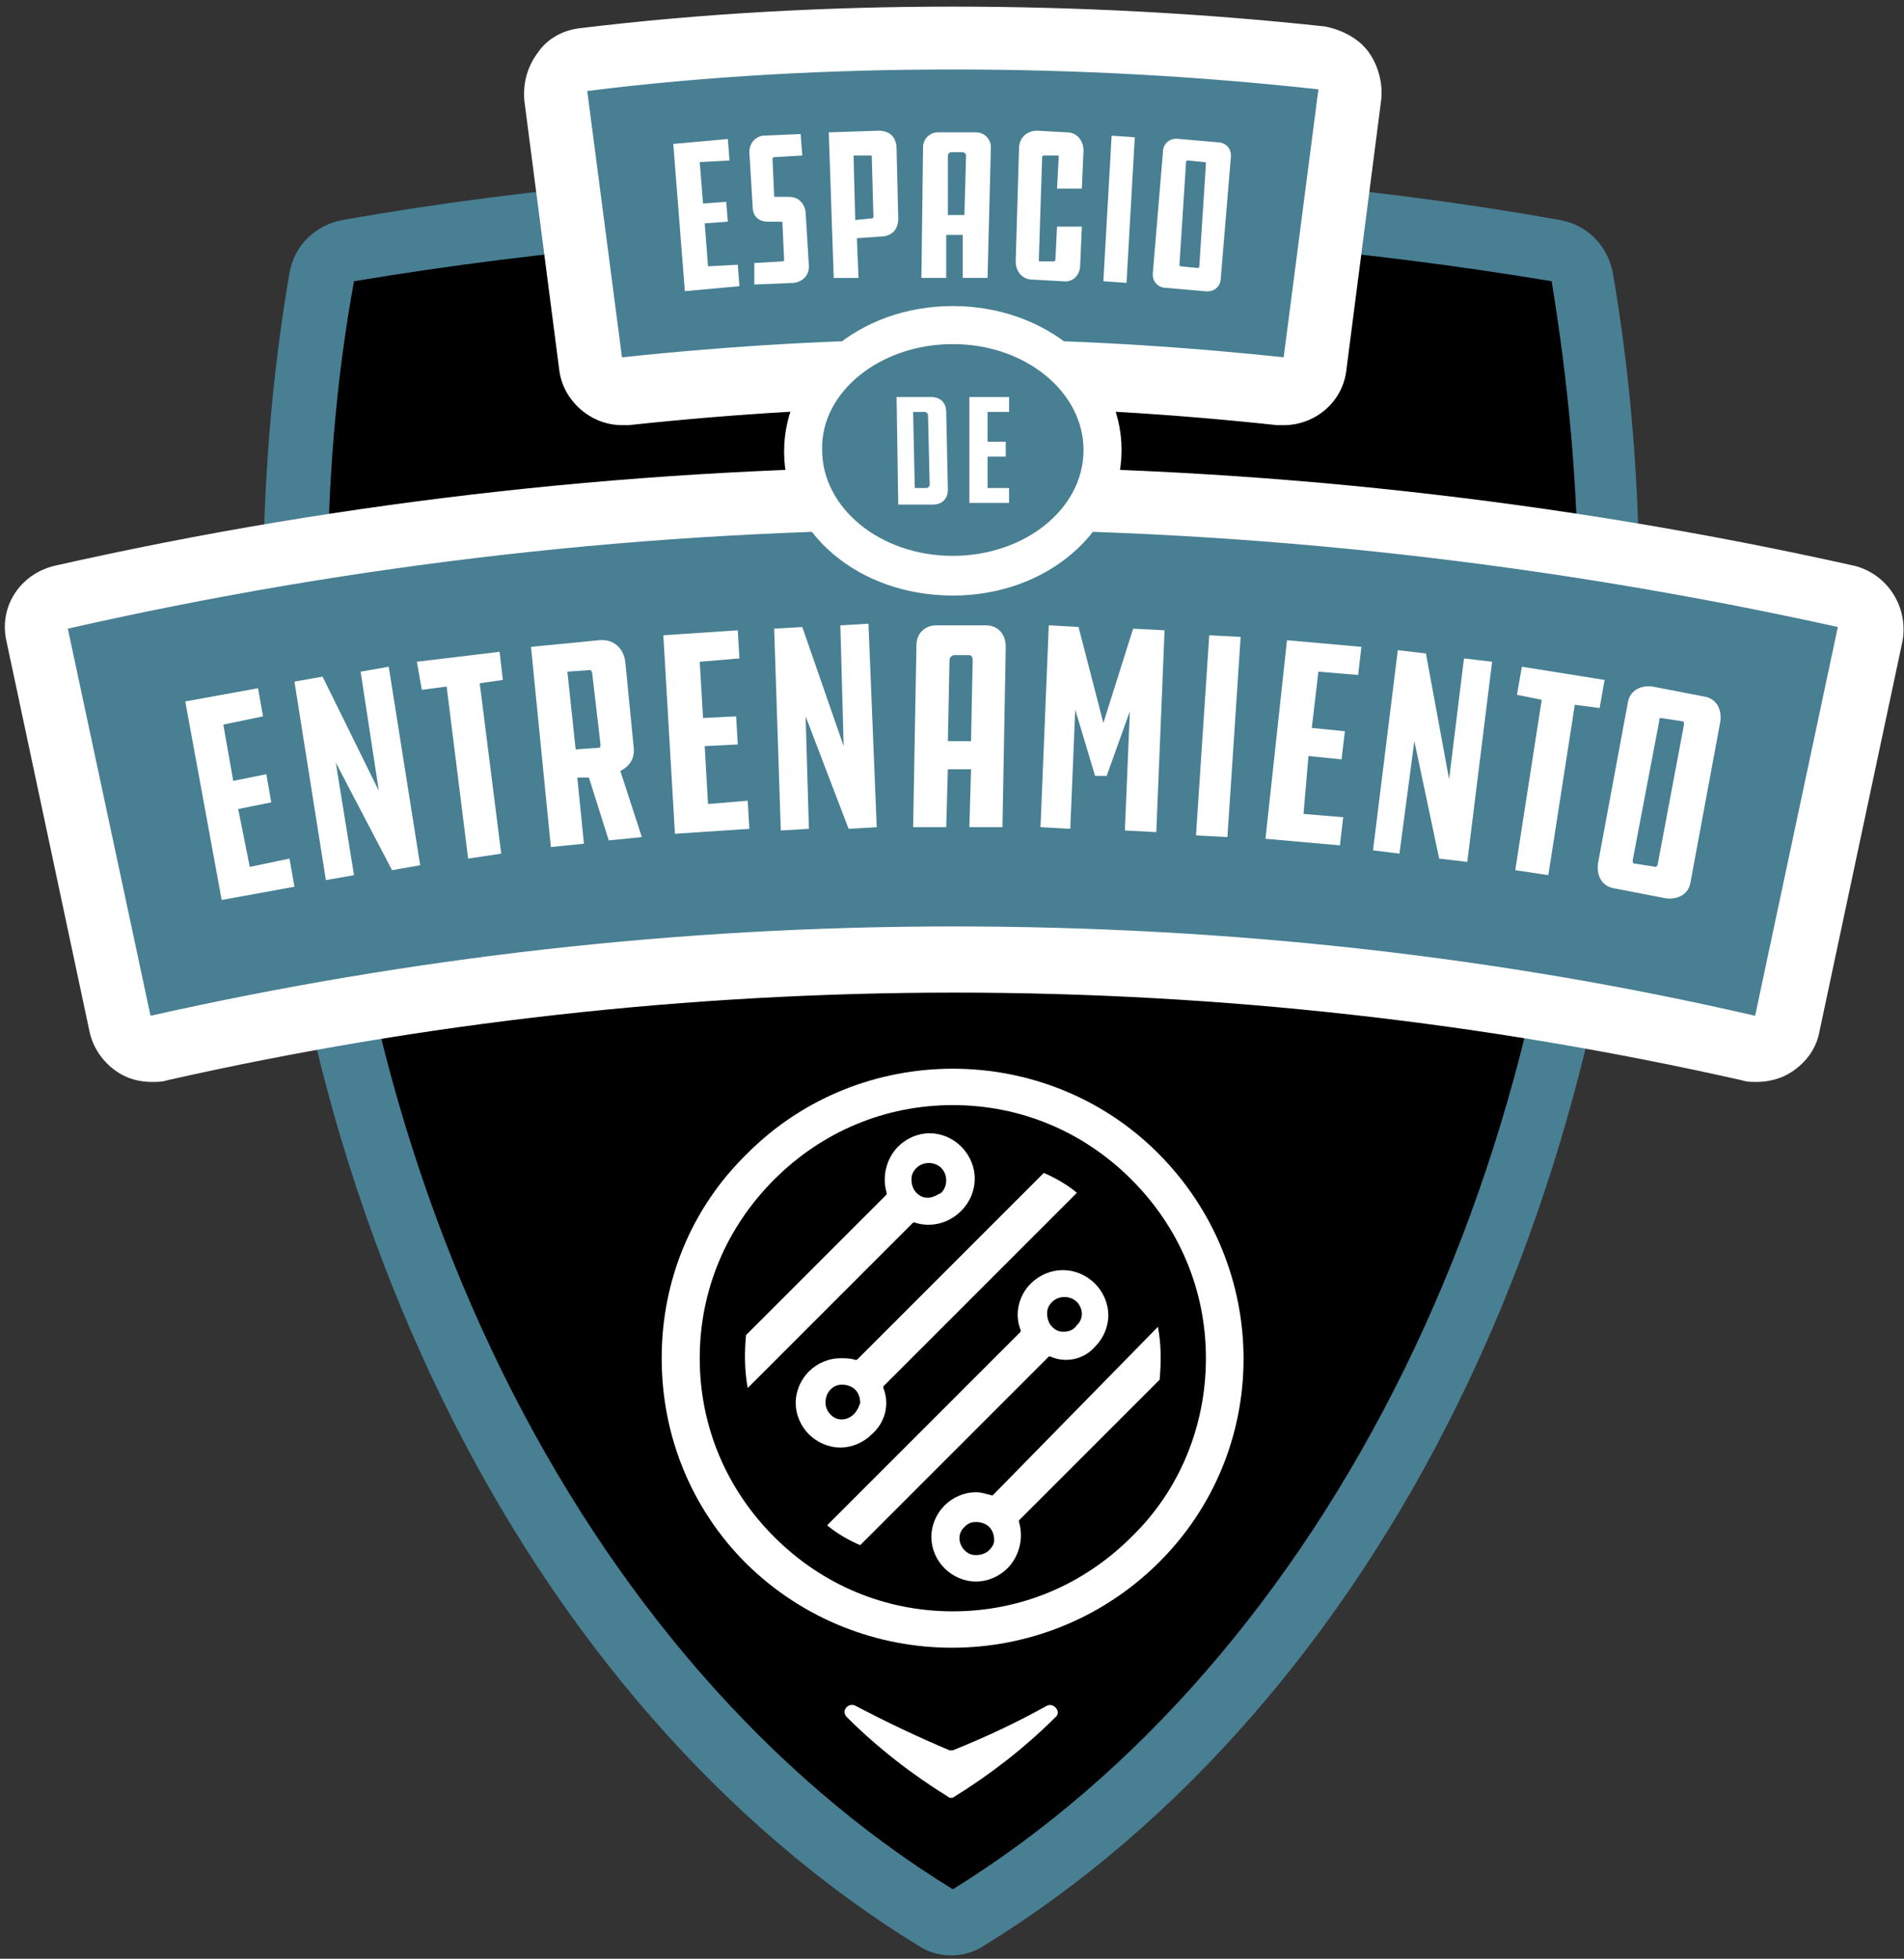
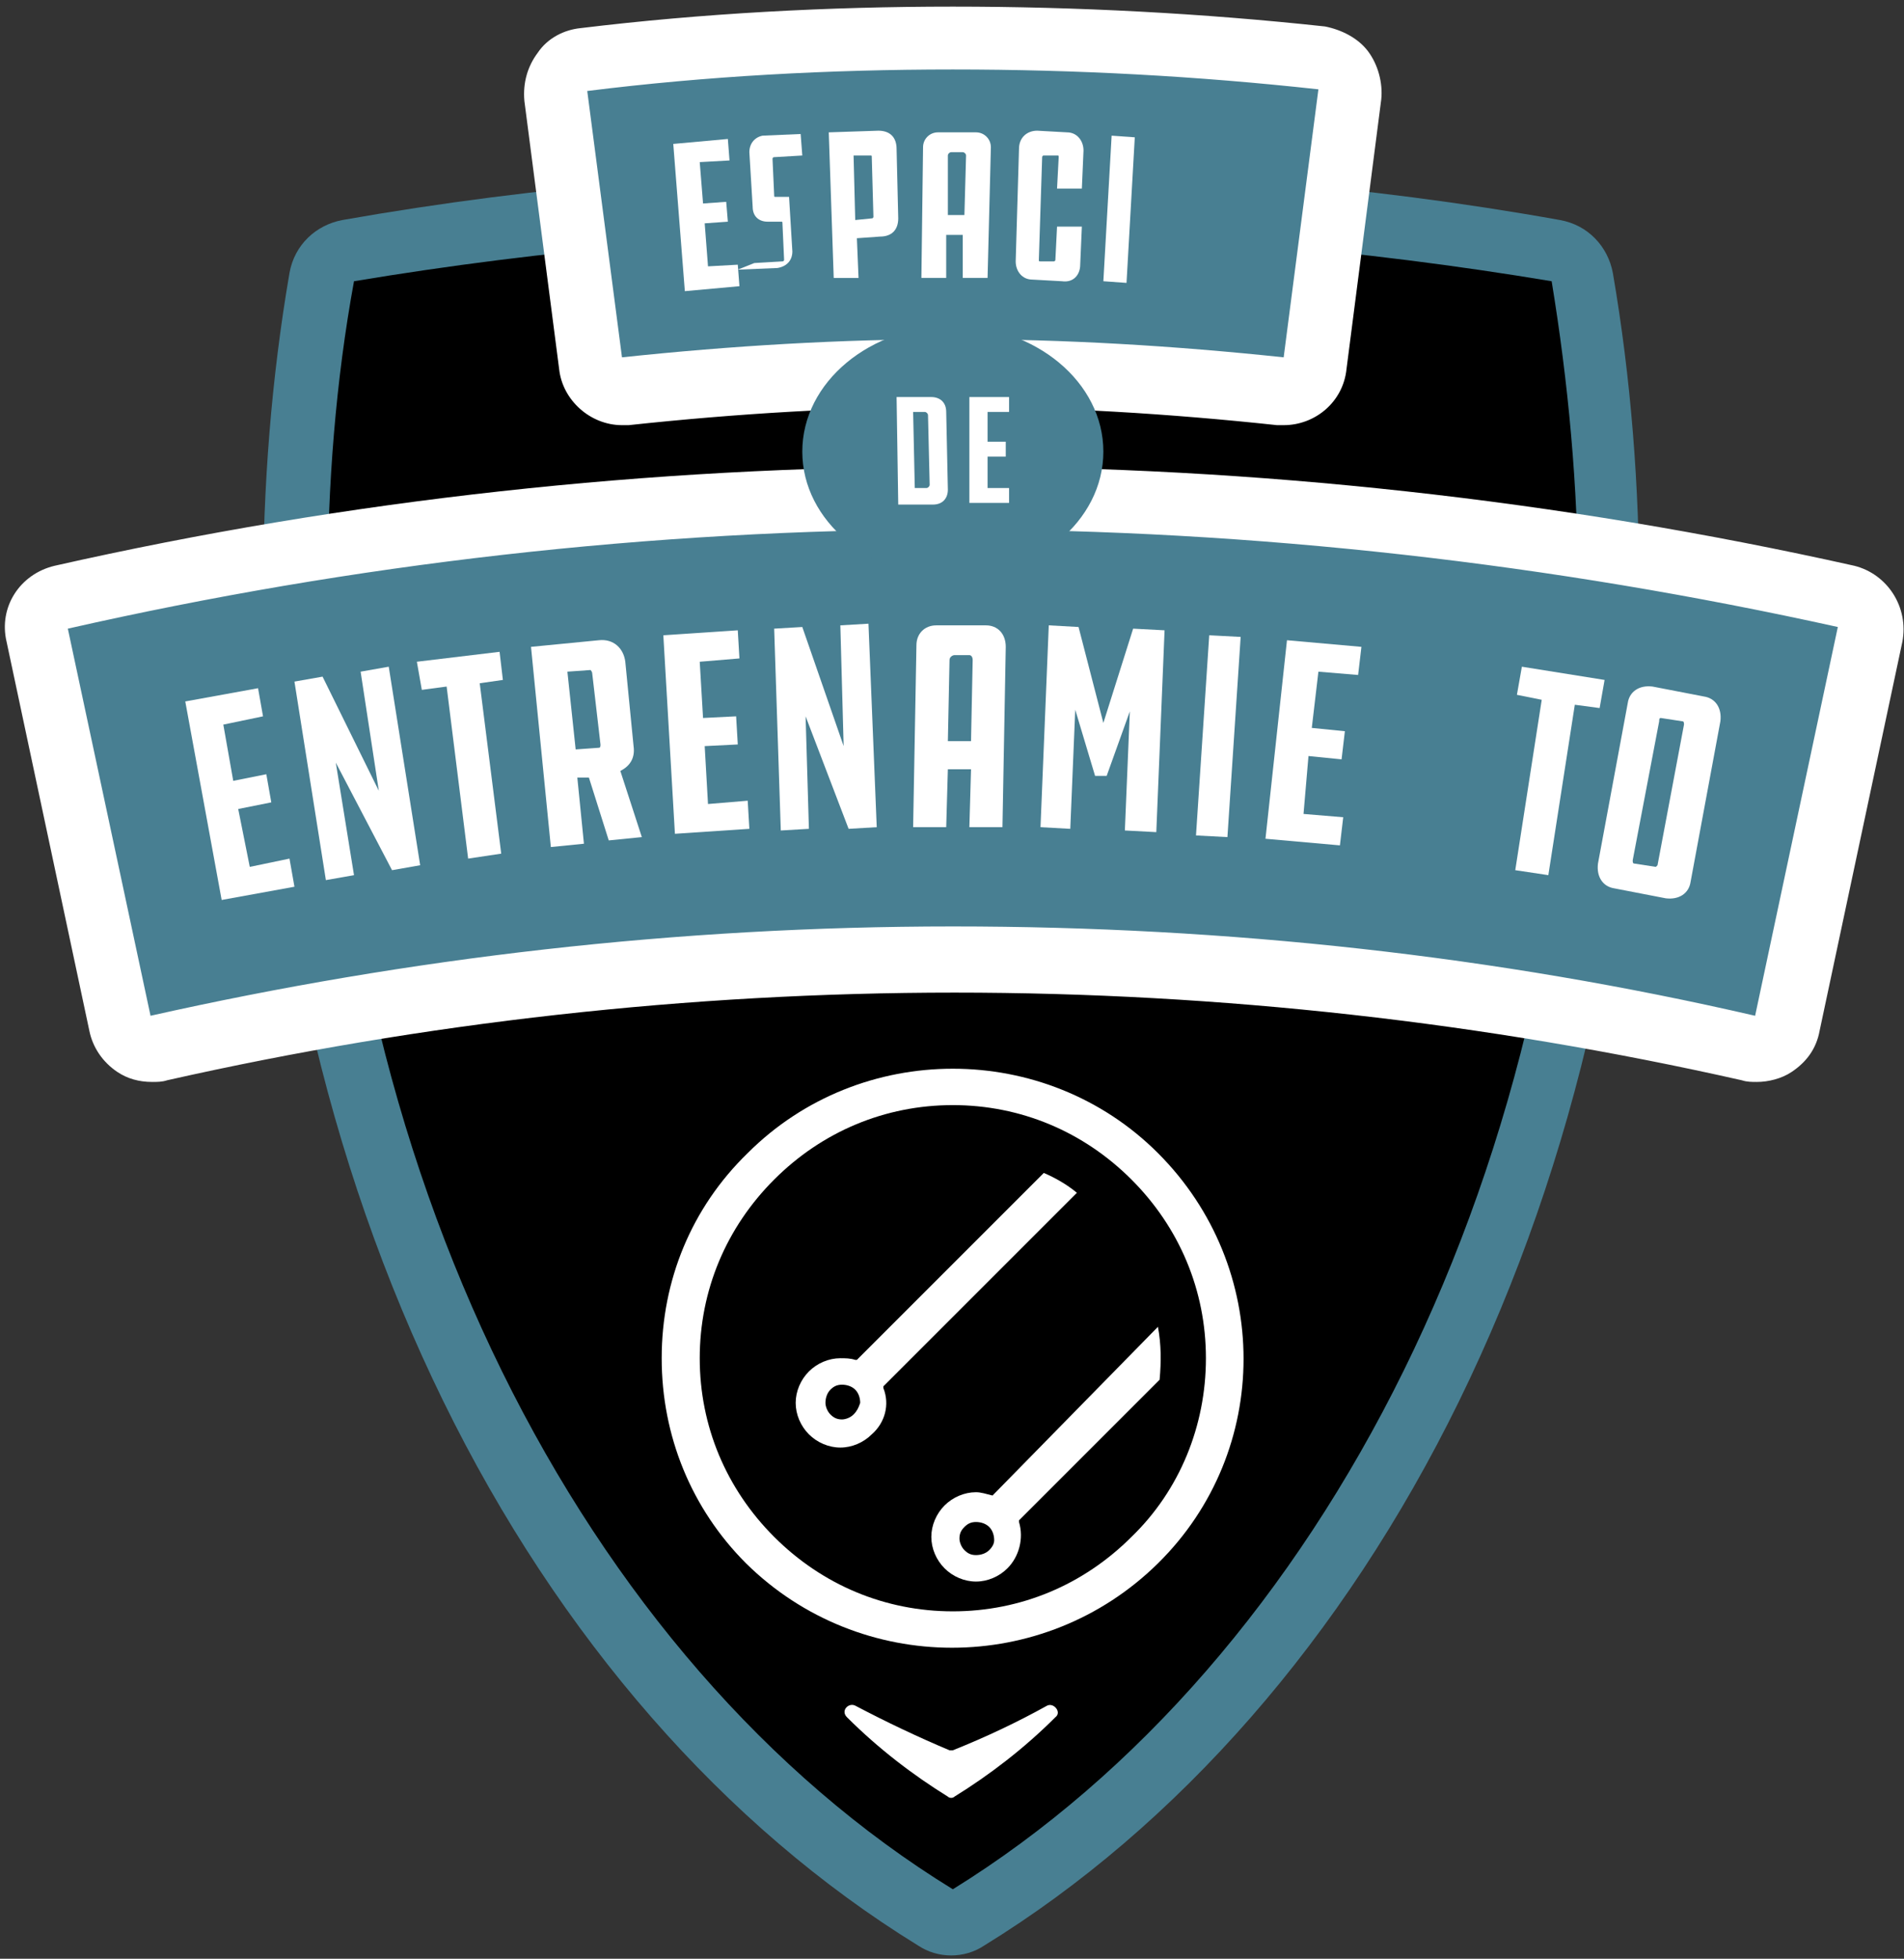
<svg xmlns="http://www.w3.org/2000/svg" version="1.1" id="Layer_1" x="0px" y="0px" viewBox="0 0 115.1 118.4" enable-background="new 0 0 115.1 118.4" xml:space="preserve">
  <rect x="0" y="0" width="115.1" height="118.4" fill="#333333" stroke="none" />
  <g>
    <g>
      <g>
        <path d="M57.6,116.2c-0.4,0-0.7-0.1-1-0.3C33,101.4,17.9,70,17.9,35.9c0-6.5,0.5-12.9,1.6-19.2c0.1-0.8,0.8-1.4,1.6-1.6     c11.8-2,24.1-3,36.6-3c12.5,0,24.8,1,36.6,3c0.8,0.1,1.4,0.8,1.6,1.6c1.1,6.3,1.6,12.7,1.6,19.2c0,34.1-15.2,65.5-38.7,80     C58.3,116.1,57.9,116.2,57.6,116.2z" />
        <path fill="#487F92" d="M57.6,14c12.6,0,24.8,1.1,36.2,3c1,6.1,1.6,12.4,1.6,18.8c0,34.7-15.5,64.6-37.8,78.4     c-22.3-13.7-37.8-43.7-37.8-78.4c0-6.5,0.5-12.8,1.6-18.8C32.8,15.1,44.9,14,57.6,14 M57.6,10.2c-12.6,0-25,1-36.9,3.1     c-1.6,0.3-2.9,1.5-3.2,3.2c-1.1,6.4-1.6,12.9-1.6,19.5c0,17.4,3.8,34.2,10.9,48.7c7,14.3,17,25.7,28.7,32.9     c0.6,0.4,1.3,0.6,2,0.6s1.4-0.2,2-0.6c11.7-7.2,21.7-18.6,28.7-32.9c7.1-14.5,10.9-31.4,10.9-48.7c0-6.6-0.5-13.1-1.6-19.5     c-0.3-1.6-1.5-2.9-3.2-3.2C82.6,11.2,70.2,10.2,57.6,10.2L57.6,10.2z" />
      </g>
    </g>
    <g>
      <g>
        <g>
          <path fill="#487F92" d="M106.1,63.4c-0.1,0-0.3,0-0.4,0C90,59.8,73.8,58,57.6,58c-16.2,0-32.4,1.8-48.1,5.4c-0.1,0-0.3,0-0.4,0      c-0.4,0-0.7-0.1-1-0.3c-0.4-0.3-0.7-0.7-0.8-1.2l-5-23.5c-0.2-1,0.4-2,1.5-2.3c17.6-4,35.7-6,53.9-6s36.3,2,53.9,6      c1,0.2,1.7,1.2,1.5,2.3l-5,23.5c-0.1,0.5-0.4,0.9-0.8,1.2C106.8,63.3,106.4,63.4,106.1,63.4z" />
          <path fill="#FFFFFF" d="M57.6,32c18.4,0,36.3,2.1,53.5,5.9l-5,23.5c-15.6-3.6-31.8-5.4-48.5-5.4s-32.9,1.9-48.5,5.4L4.1,38      C21.3,34.1,39.2,32,57.6,32 M57.6,28.2c-18.3,0-36.6,2-54.3,6c-2.1,0.5-3.4,2.5-2.9,4.6l5,23.5c0.2,1,0.8,1.9,1.7,2.5      c0.6,0.4,1.3,0.6,2.1,0.6c0.3,0,0.6,0,0.9-0.1c15.5-3.5,31.6-5.3,47.6-5.3c16.1,0,32.1,1.8,47.6,5.3c0.3,0.1,0.6,0.1,0.9,0.1      c0.7,0,1.5-0.2,2.1-0.6c0.9-0.6,1.5-1.4,1.7-2.5l5-23.5c0.4-2.1-0.9-4.1-2.9-4.6C94.2,30.2,75.9,28.2,57.6,28.2L57.6,28.2z" />
        </g>
      </g>
      <g>
        <path fill="#FFFFFF" d="M11.2,42.4l4.4-0.8l0.3,1.7l-2.4,0.5l0.6,3.4l2-0.4l0.3,1.7l-2,0.4l0.7,3.5l2.4-0.5l0.3,1.7l-4.4,0.8     L11.2,42.4z" />
        <path fill="#FFFFFF" d="M20.3,46.1l1.1,6.8l-1.7,0.3l-1.9-12l1.7-0.3l3.4,6.9l-1.1-7.2l1.7-0.3l1.9,12l-1.7,0.3L20.3,46.1z" />
        <path fill="#FFFFFF" d="M29,41.3l1.3,10.3l-2,0.3L27,41.5l-1.5,0.2L25.2,40l5-0.6l0.2,1.7L29,41.3z" />
        <path fill="#FFFFFF" d="M35.6,47L34.9,47l0.4,4l-2,0.2l-1.2-12.1l4.1-0.4c0.9-0.1,1.5,0.5,1.6,1.3l0.5,5.1     c0.1,0.7-0.2,1.2-0.8,1.5l1.3,4l-2,0.2L35.6,47z M35.8,40.7c0-0.1-0.1-0.2-0.1-0.2l-1.4,0.1l0.5,4.7l1.4-0.1     c0.1,0,0.1-0.1,0.1-0.2L35.8,40.7z" />
        <path fill="#FFFFFF" d="M40.1,38.4l4.5-0.3l0.1,1.7l-2.4,0.2l0.2,3.4l2-0.1l0.1,1.7l-2,0.1l0.2,3.5l2.4-0.2l0.1,1.7l-4.5,0.3     L40.1,38.4z" />
        <path fill="#FFFFFF" d="M48.7,43.3l0.2,6.8l-1.7,0.1L46.8,38l1.7-0.1l2.5,7.2l-0.2-7.3l1.7-0.1L53,50l-1.7,0.1L48.7,43.3z" />
        <path fill="#FFFFFF" d="M60.6,50l-2,0l0.1-3.5l-1.4,0L57.2,50l-2,0L55.4,39c0-0.7,0.5-1.2,1.2-1.2l3,0c0.7,0,1.2,0.5,1.2,1.3     L60.6,50z M58.7,44.8l0.1-4.9c0-0.2-0.1-0.3-0.2-0.3l-0.9,0c-0.1,0-0.3,0.1-0.3,0.3l-0.1,4.9L58.7,44.8z" />
        <path fill="#FFFFFF" d="M65,42.9l-0.3,7.2L62.9,50l0.5-12.2l1.8,0.1l1.5,5.8l1.8-5.7l1.9,0.1l-0.5,12.2L68,50.2l0.3-7.2l-1.4,3.9     l-0.7,0L65,42.9z" />
        <path fill="#FFFFFF" d="M74.2,50.6l-1.9-0.1l0.8-12.1l1.9,0.1L74.2,50.6z" />
        <path fill="#FFFFFF" d="M77.8,38.7l4.5,0.4l-0.2,1.7l-2.4-0.2L79.3,44l2,0.2l-0.2,1.7l-2-0.2l-0.3,3.5l2.4,0.2l-0.2,1.7l-4.5-0.4     L77.8,38.7z" />
-         <path fill="#FFFFFF" d="M85.5,44.8l-0.9,6.8L83,51.4l1.5-12.1l1.7,0.2l1.4,7.6l0.9-7.3l1.7,0.2l-1.5,12.1L87,51.9L85.5,44.8z" />
        <path fill="#FFFFFF" d="M95.2,42.6l-1.6,10.3l-2-0.3l1.6-10.3L91.7,42l0.3-1.7l5,0.8l-0.3,1.7L95.2,42.6z" />
        <path fill="#FFFFFF" d="M103,42.1c0.7,0.1,1.1,0.7,1,1.5l-1.8,9.7c-0.1,0.7-0.7,1.1-1.5,1l-3.1-0.6c-0.7-0.1-1.1-0.7-1-1.5     l1.8-9.7c0.1-0.7,0.7-1.1,1.5-1L103,42.1z M101.8,43.8c0-0.1,0-0.2-0.1-0.2l-1.3-0.2c-0.1,0-0.1,0.1-0.1,0.2l-1.6,8.4     c0,0.1,0,0.2,0.1,0.2l1.3,0.2c0,0,0.1-0.1,0.1-0.1L101.8,43.8z" />
      </g>
    </g>
    <g>
      <g>
        <g>
          <path fill="#487F92" d="M37.6,23.6c-1,0-1.8-0.7-1.9-1.7L33.6,5.7c-0.1-0.5,0.1-1,0.4-1.4c0.3-0.4,0.8-0.7,1.3-0.7      c7.4-0.8,14.9-1.3,22.3-1.3c7.4,0,14.9,0.4,22.3,1.3c0.5,0.1,1,0.3,1.3,0.7c0.3,0.4,0.5,0.9,0.4,1.4L79.5,22      c-0.1,1-1,1.7-1.9,1.7c-0.1,0-0.1,0-0.2,0c-6.5-0.7-13.2-1.1-19.8-1.1s-13.3,0.4-19.8,1.1C37.7,23.6,37.6,23.6,37.6,23.6z" />
          <path fill="#FFFFFF" d="M57.6,4.2c7.5,0,14.8,0.4,22.1,1.2l-2.1,16.2c-6.6-0.7-13.2-1.1-20-1.1s-13.4,0.4-20,1.1L35.5,5.5      C42.7,4.6,50.1,4.2,57.6,4.2 M57.6,0.4c-7.5,0-15.1,0.4-22.5,1.3c-1,0.1-2,0.6-2.6,1.5c-0.6,0.8-0.9,1.8-0.8,2.9l2.1,16.2      c0.2,1.9,1.9,3.4,3.8,3.4c0.1,0,0.3,0,0.4,0c6.5-0.7,13.1-1.1,19.6-1.1c6.5,0,13.1,0.4,19.6,1.1c0.1,0,0.3,0,0.4,0      c1.9,0,3.6-1.4,3.8-3.4L83.5,6c0.1-1-0.2-2.1-0.8-2.9c-0.6-0.8-1.6-1.3-2.6-1.5C72.7,0.8,65.1,0.4,57.6,0.4L57.6,0.4z" />
        </g>
      </g>
      <g>
        <path fill="#FFFFFF" d="M40.7,8.7L44,8.4l0.1,1.3l-1.8,0.1l0.2,2.5l1.4-0.1l0.1,1.2l-1.4,0.1l0.2,2.6l1.8-0.1l0.1,1.3l-3.3,0.3     L40.7,8.7z" />
-         <path fill="#FFFFFF" d="M45.6,15.9l1.7-0.1c0.1,0,0.1-0.1,0.1-0.1l-0.1-2.2c0-0.1,0-0.1-0.1-0.1l-0.8,0c-0.5,0-0.9-0.3-0.9-0.9     l-0.2-3.3c0-0.5,0.3-0.9,0.8-1l2.3-0.1l0.1,1.3l-1.7,0.1c-0.1,0-0.1,0.1-0.1,0.1l0.1,2.2c0,0.1,0,0.1,0.1,0.1l0.8,0     c0.5,0,0.9,0.3,1,0.9l0.2,3.3c0,0.5-0.3,0.9-0.9,1l-2.4,0.1L45.6,15.9z" />
+         <path fill="#FFFFFF" d="M45.6,15.9l1.7-0.1c0.1,0,0.1-0.1,0.1-0.1l-0.1-2.2c0-0.1,0-0.1-0.1-0.1l-0.8,0c-0.5,0-0.9-0.3-0.9-0.9     l-0.2-3.3c0-0.5,0.3-0.9,0.8-1l2.3-0.1l0.1,1.3l-1.7,0.1c-0.1,0-0.1,0.1-0.1,0.1l0.1,2.2c0,0.1,0,0.1,0.1,0.1l0.8,0     l0.2,3.3c0,0.5-0.3,0.9-0.9,1l-2.4,0.1L45.6,15.9z" />
        <path fill="#FFFFFF" d="M51.8,14.4l0.1,2.4l-1.5,0l-0.3-8.8l3-0.1c0.7,0,1.1,0.4,1.1,1.1l0.1,4.2c0,0.7-0.4,1.1-1.1,1.1     L51.8,14.4z M52.7,13.2c0.1,0,0.1-0.1,0.1-0.1l-0.1-3.6c0-0.1,0-0.1-0.1-0.1l-1,0l0.1,3.9L52.7,13.2z" />
        <path fill="#FFFFFF" d="M59.7,16.8l-1.5,0l0-2.6l-1,0l0,2.6l-1.5,0l0.1-7.9c0-0.5,0.4-0.9,0.9-0.9L59,8c0.5,0,0.9,0.4,0.9,0.9     L59.7,16.8z M58.3,13l0.1-3.6c0-0.1-0.1-0.2-0.2-0.2l-0.7,0c-0.1,0-0.2,0.1-0.2,0.2L57.3,13L58.3,13z" />
        <path fill="#FFFFFF" d="M65.4,13.7L65.3,16c0,0.6-0.4,1.1-1.1,1l-1.8-0.1c-0.6,0-1-0.5-1-1.1L61.6,9c0-0.7,0.5-1.1,1.1-1.1     L64.5,8c0.6,0,1,0.5,1,1.1l-0.1,2.3l-1.5,0l0.1-1.9c0-0.1,0-0.1-0.1-0.1l-0.8,0c-0.1,0-0.1,0.1-0.1,0.1l-0.2,6.2     c0,0.1,0,0.1,0.1,0.1l0.8,0c0,0,0.1,0,0.1-0.1l0.1-2L65.4,13.7z" />
        <path fill="#FFFFFF" d="M68.1,17.1L66.7,17l0.5-8.8l1.4,0.1L68.1,17.1z" />
-         <path fill="#FFFFFF" d="M73.6,8.6c0.5,0,0.9,0.4,0.8,1l-0.6,7.2c0,0.5-0.4,0.9-1,0.8l-2.3-0.2c-0.5,0-0.9-0.4-0.8-1l0.6-7.2     c0-0.5,0.4-0.9,1-0.8L73.6,8.6z M72.9,9.9c0-0.1,0-0.1-0.1-0.1l-1-0.1c-0.1,0-0.1,0.1-0.1,0.1L71.3,16c0,0,0,0.1,0.1,0.1l1,0.1     c0,0,0.1,0,0.1-0.1L72.9,9.9z" />
      </g>
    </g>
    <g>
      <g>
        <path fill="#487F92" d="M57.6,34.9c-5,0-9.1-3.4-9.1-7.6s4.1-7.6,9.1-7.6s9.1,3.4,9.1,7.6S62.6,34.9,57.6,34.9z" />
-         <path fill="#FFFFFF" d="M57.6,20.8c4.4,0,7.9,2.9,7.9,6.4c0,3.6-3.6,6.4-7.9,6.4c-4.4,0-7.9-2.9-7.9-6.4     C49.6,23.7,53.2,20.8,57.6,20.8 M57.6,18.5c-5.7,0-10.2,3.9-10.2,8.8S51.9,36,57.6,36c5.7,0,10.2-3.9,10.2-8.8     S63.2,18.5,57.6,18.5L57.6,18.5z" />
      </g>
      <g>
        <path fill="#FFFFFF" d="M56.3,24c0.5,0,0.9,0.3,0.9,0.9l0.1,4.7c0,0.5-0.3,0.9-0.9,0.9l-2.1,0L54.2,24L56.3,24z M56.1,25.1     c0-0.1-0.1-0.2-0.2-0.2l-0.7,0l0.1,4.6l0.7,0c0.1,0,0.2-0.1,0.2-0.2L56.1,25.1z" />
        <path fill="#FFFFFF" d="M58.6,24l2.4,0l0,0.9l-1.3,0l0,1.8l1.1,0l0,0.9l-1.1,0l0,1.9l1.3,0l0,0.9l-2.4,0L58.6,24z" />
      </g>
    </g>
    <g>
      <g>
        <path fill="#FFFFFF" d="M57.4,105.8c-1.9-0.8-3.8-1.7-5.7-2.7c-0.4-0.2-0.9,0.3-0.5,0.7c1.9,1.9,4,3.5,6.1,4.8     c0.1,0.1,0.3,0.1,0.4,0c2.1-1.3,4.2-2.9,6.1-4.8c0.4-0.3-0.1-0.9-0.5-0.7c-1.8,1-3.7,1.9-5.7,2.7     C57.6,105.8,57.5,105.8,57.4,105.8z" />
      </g>
    </g>
    <g>
      <g>
-         <path fill="#FFFFFF" d="M58.1,73.2c1.1-1.1,1.1-2.8,0-3.9c-0.5-0.5-1.2-0.8-1.9-0.8c-0.7,0-1.4,0.3-1.9,0.8     c-0.7,0.7-1,1.8-0.7,2.8l0,0.1l-8.5,8.5c-0.1,1-0.1,2.1,0.1,3.2l10-10l0.1,0C56.2,74.2,57.3,74,58.1,73.2z M56.1,72.4     c-0.3,0-0.5-0.1-0.7-0.3c-0.2-0.2-0.3-0.5-0.3-0.8c0-0.3,0.1-0.5,0.3-0.7c0.4-0.4,1.1-0.4,1.5,0c0.4,0.4,0.4,1.1,0,1.5     C56.7,72.2,56.4,72.4,56.1,72.4C56.2,72.4,56.2,72.4,56.1,72.4z" />
-       </g>
+         </g>
      <g>
        <path fill="#FFFFFF" d="M70,69.7c-3.4-3.4-7.9-5.1-12.4-5.1c-4.5,0-9,1.7-12.4,5.1C41.8,73,40,77.4,40,82.1s1.8,9.1,5.1,12.4     c6.9,6.8,18,6.8,24.9,0C76.9,87.7,76.9,76.6,70,69.7z M68.4,92.9c-2.9,2.9-6.7,4.5-10.8,4.5c-4.1,0-7.9-1.6-10.8-4.5     c-2.9-2.9-4.5-6.7-4.5-10.8c0-4.1,1.6-7.9,4.5-10.8c2.9-2.9,6.7-4.5,10.8-4.5c4.1,0,7.9,1.6,10.8,4.5c2.9,2.9,4.5,6.7,4.5,10.8     C72.9,86.2,71.3,90.1,68.4,92.9z" />
      </g>
      <g>
        <path fill="#FFFFFF" d="M60,90.4L60,90.4c-0.4-0.1-0.7-0.2-1-0.2c-0.7,0-1.4,0.3-1.9,0.8c-0.5,0.5-0.8,1.2-0.8,1.9     c0,0.7,0.3,1.4,0.8,1.9c0.5,0.5,1.2,0.8,1.9,0.8c0.7,0,1.4-0.3,1.9-0.8c0.7-0.7,1-1.8,0.7-2.8l0-0.1l8.5-8.5     c0.1-1.1,0.1-2.1-0.1-3.2L60,90.4z M59.8,93.7C59.6,93.9,59.3,94,59,94c-0.3,0-0.5-0.1-0.7-0.3c-0.2-0.2-0.3-0.5-0.3-0.7     c0-0.3,0.1-0.5,0.3-0.7c0.2-0.2,0.4-0.3,0.7-0.3c0.3,0,0.6,0.1,0.8,0.3c0.2,0.2,0.3,0.5,0.3,0.8C60.1,93.3,60,93.5,59.8,93.7z" />
      </g>
      <g>
-         <path fill="#FFFFFF" d="M66.2,81.4c0.5-0.5,0.8-1.2,0.8-1.9c0-0.7-0.3-1.4-0.8-1.9c-1.1-1.1-2.8-1.1-3.9,0     c-0.7,0.7-1,1.8-0.6,2.8l0,0.1L50,92.2c0.6,0.5,1.3,0.9,2,1.2L63.4,82l0.1,0C64.4,82.4,65.5,82.2,66.2,81.4z M64.3,80.5     c-0.3,0-0.5-0.1-0.7-0.3c-0.2-0.2-0.3-0.5-0.3-0.8c0-0.3,0.1-0.5,0.3-0.7c0.4-0.4,1.1-0.4,1.5,0c0.2,0.2,0.3,0.5,0.3,0.7     c0,0.3-0.1,0.5-0.3,0.7C64.9,80.4,64.6,80.5,64.3,80.5C64.3,80.5,64.3,80.5,64.3,80.5z" />
-       </g>
+         </g>
      <g>
        <path fill="#FFFFFF" d="M53.4,83.9L53.4,83.9l0-0.1l11.7-11.7c-0.6-0.5-1.3-0.9-2-1.2L51.8,82.2l-0.1,0c-0.3-0.1-0.6-0.1-0.9-0.1     c-0.7,0-1.4,0.3-1.9,0.8c-0.5,0.5-0.8,1.2-0.8,1.9c0,0.7,0.3,1.4,0.8,1.9c0.5,0.5,1.2,0.8,1.9,0.8c0.7,0,1.4-0.3,1.9-0.8     C53.5,86,53.8,84.9,53.4,83.9z M51.6,85.5c-0.2,0.2-0.5,0.3-0.7,0.3c0,0,0,0,0,0c-0.3,0-0.5-0.1-0.7-0.3     c-0.2-0.2-0.3-0.5-0.3-0.7c0-0.3,0.1-0.6,0.3-0.8c0.2-0.2,0.4-0.3,0.7-0.3c0.3,0,0.6,0.1,0.8,0.3c0.2,0.2,0.3,0.5,0.3,0.8     C51.9,85.1,51.8,85.3,51.6,85.5z" />
      </g>
    </g>
  </g>
</svg>